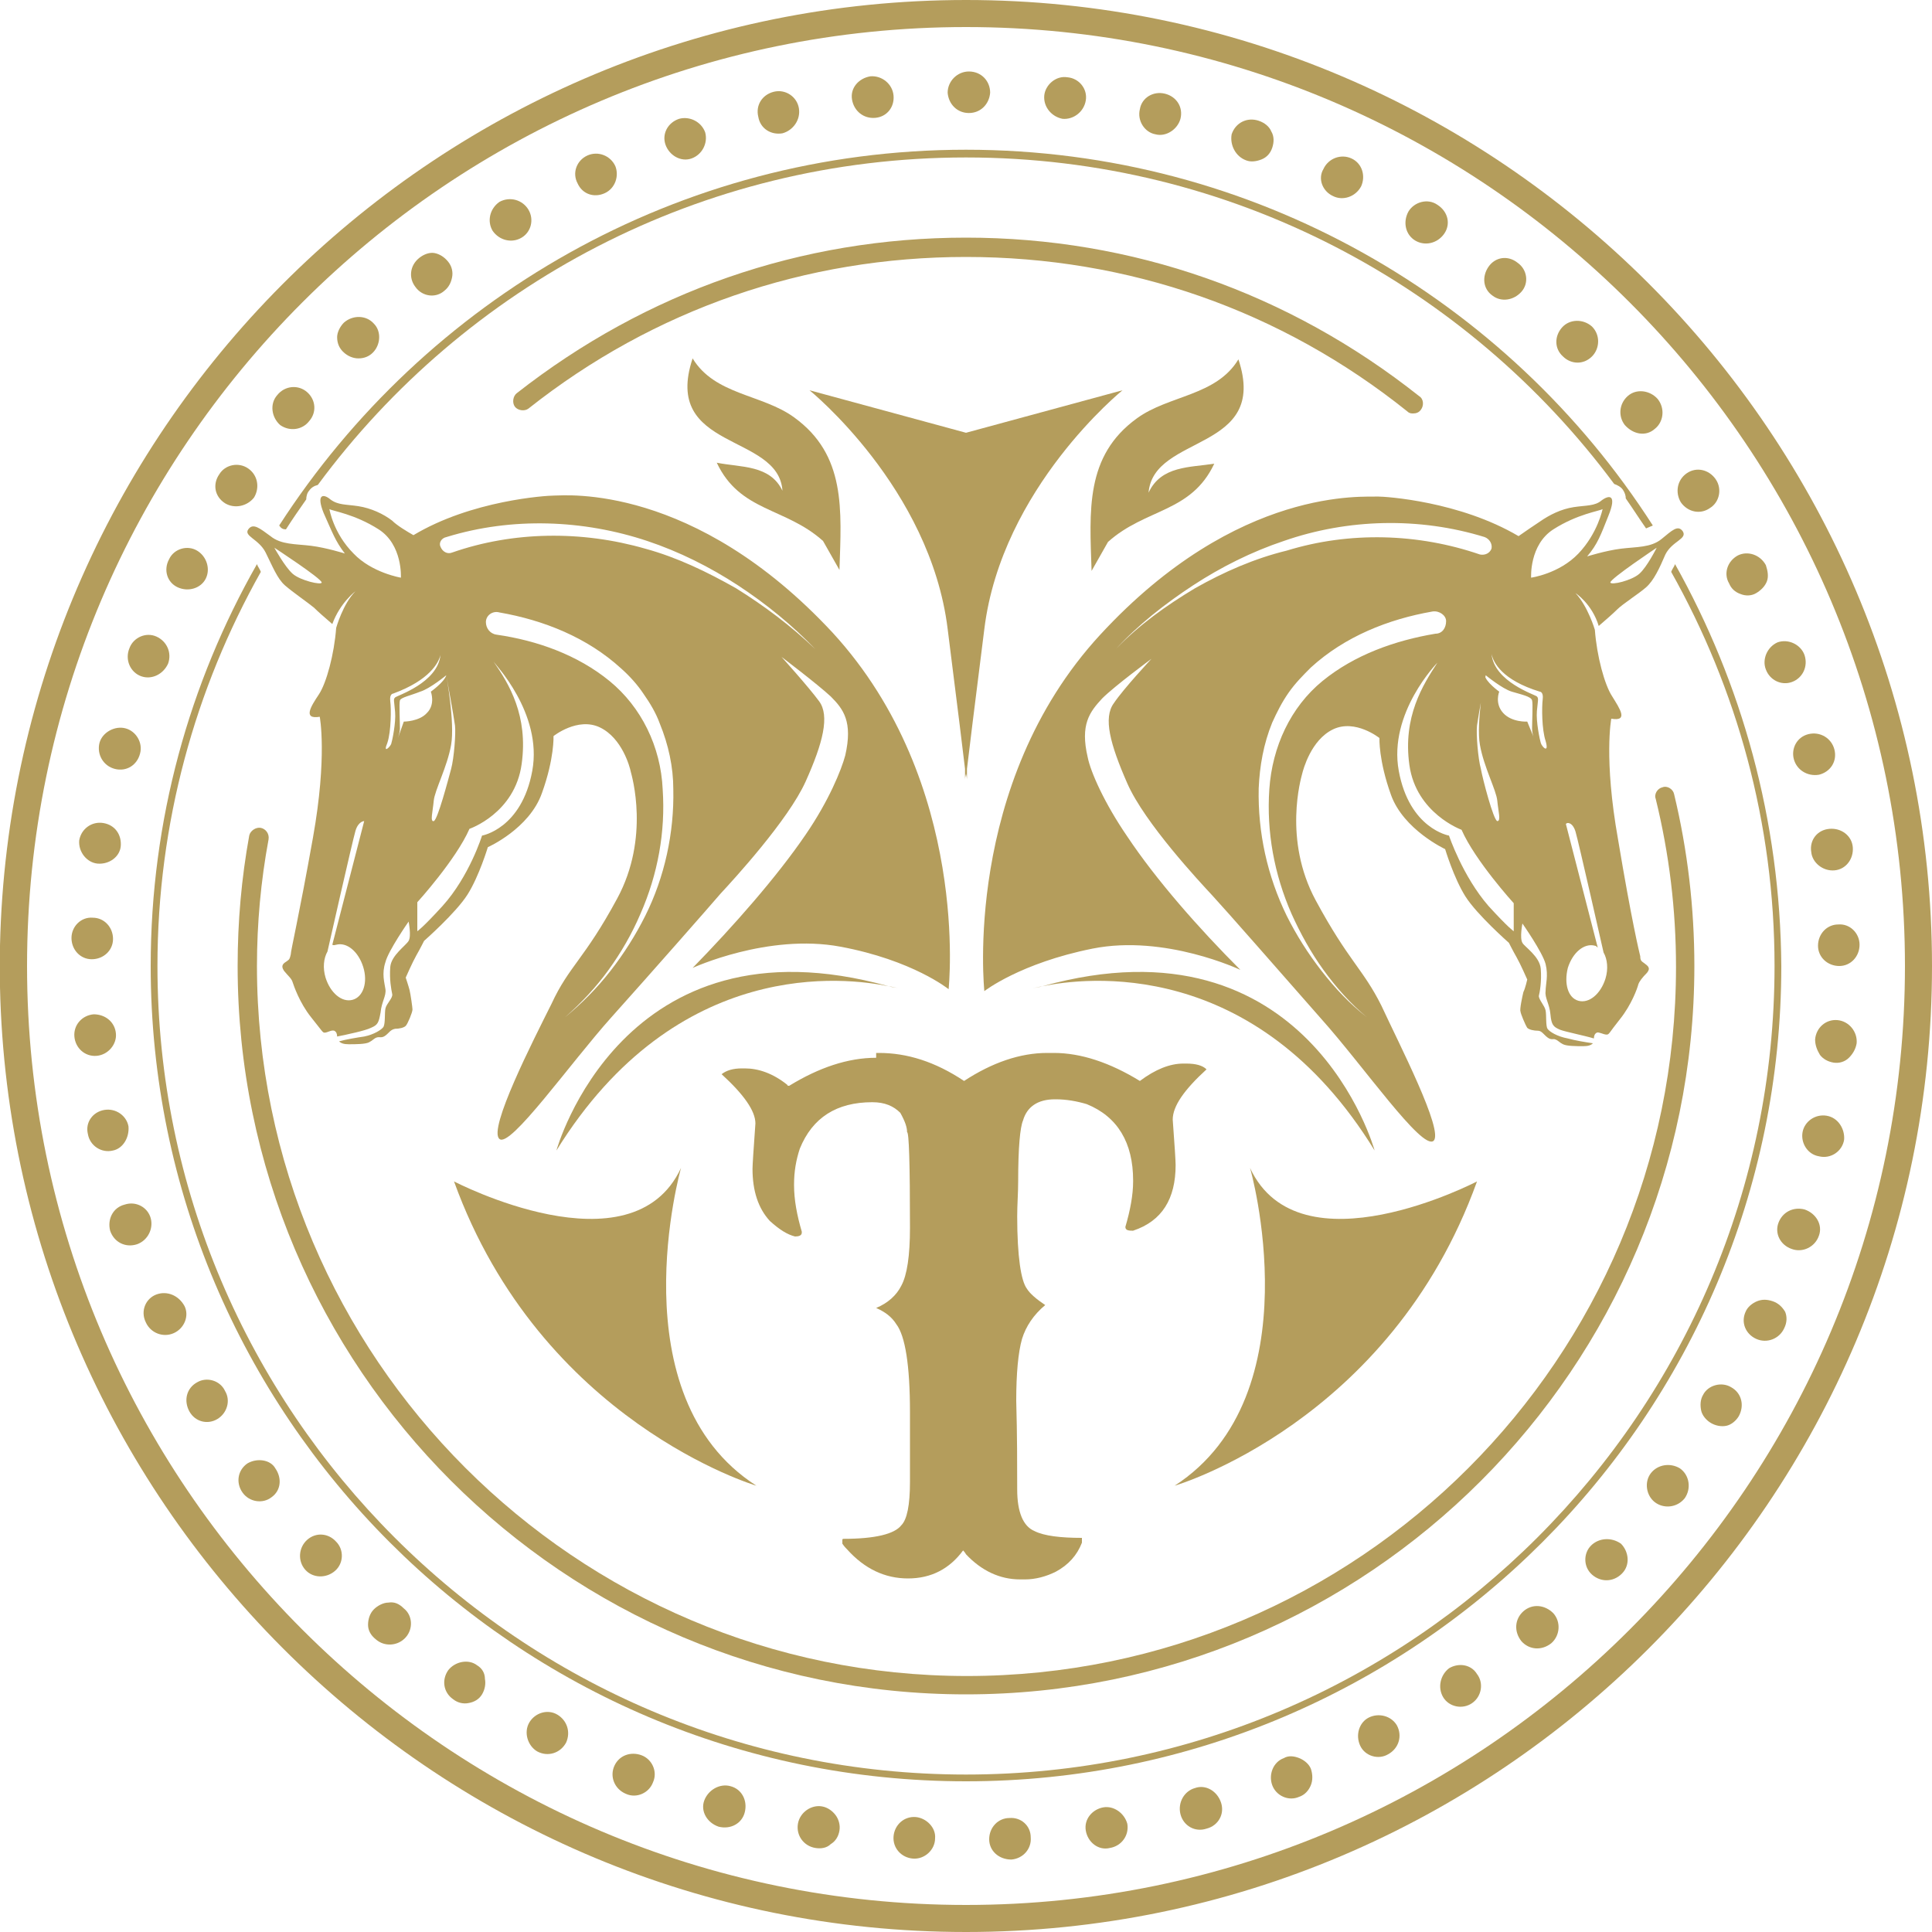
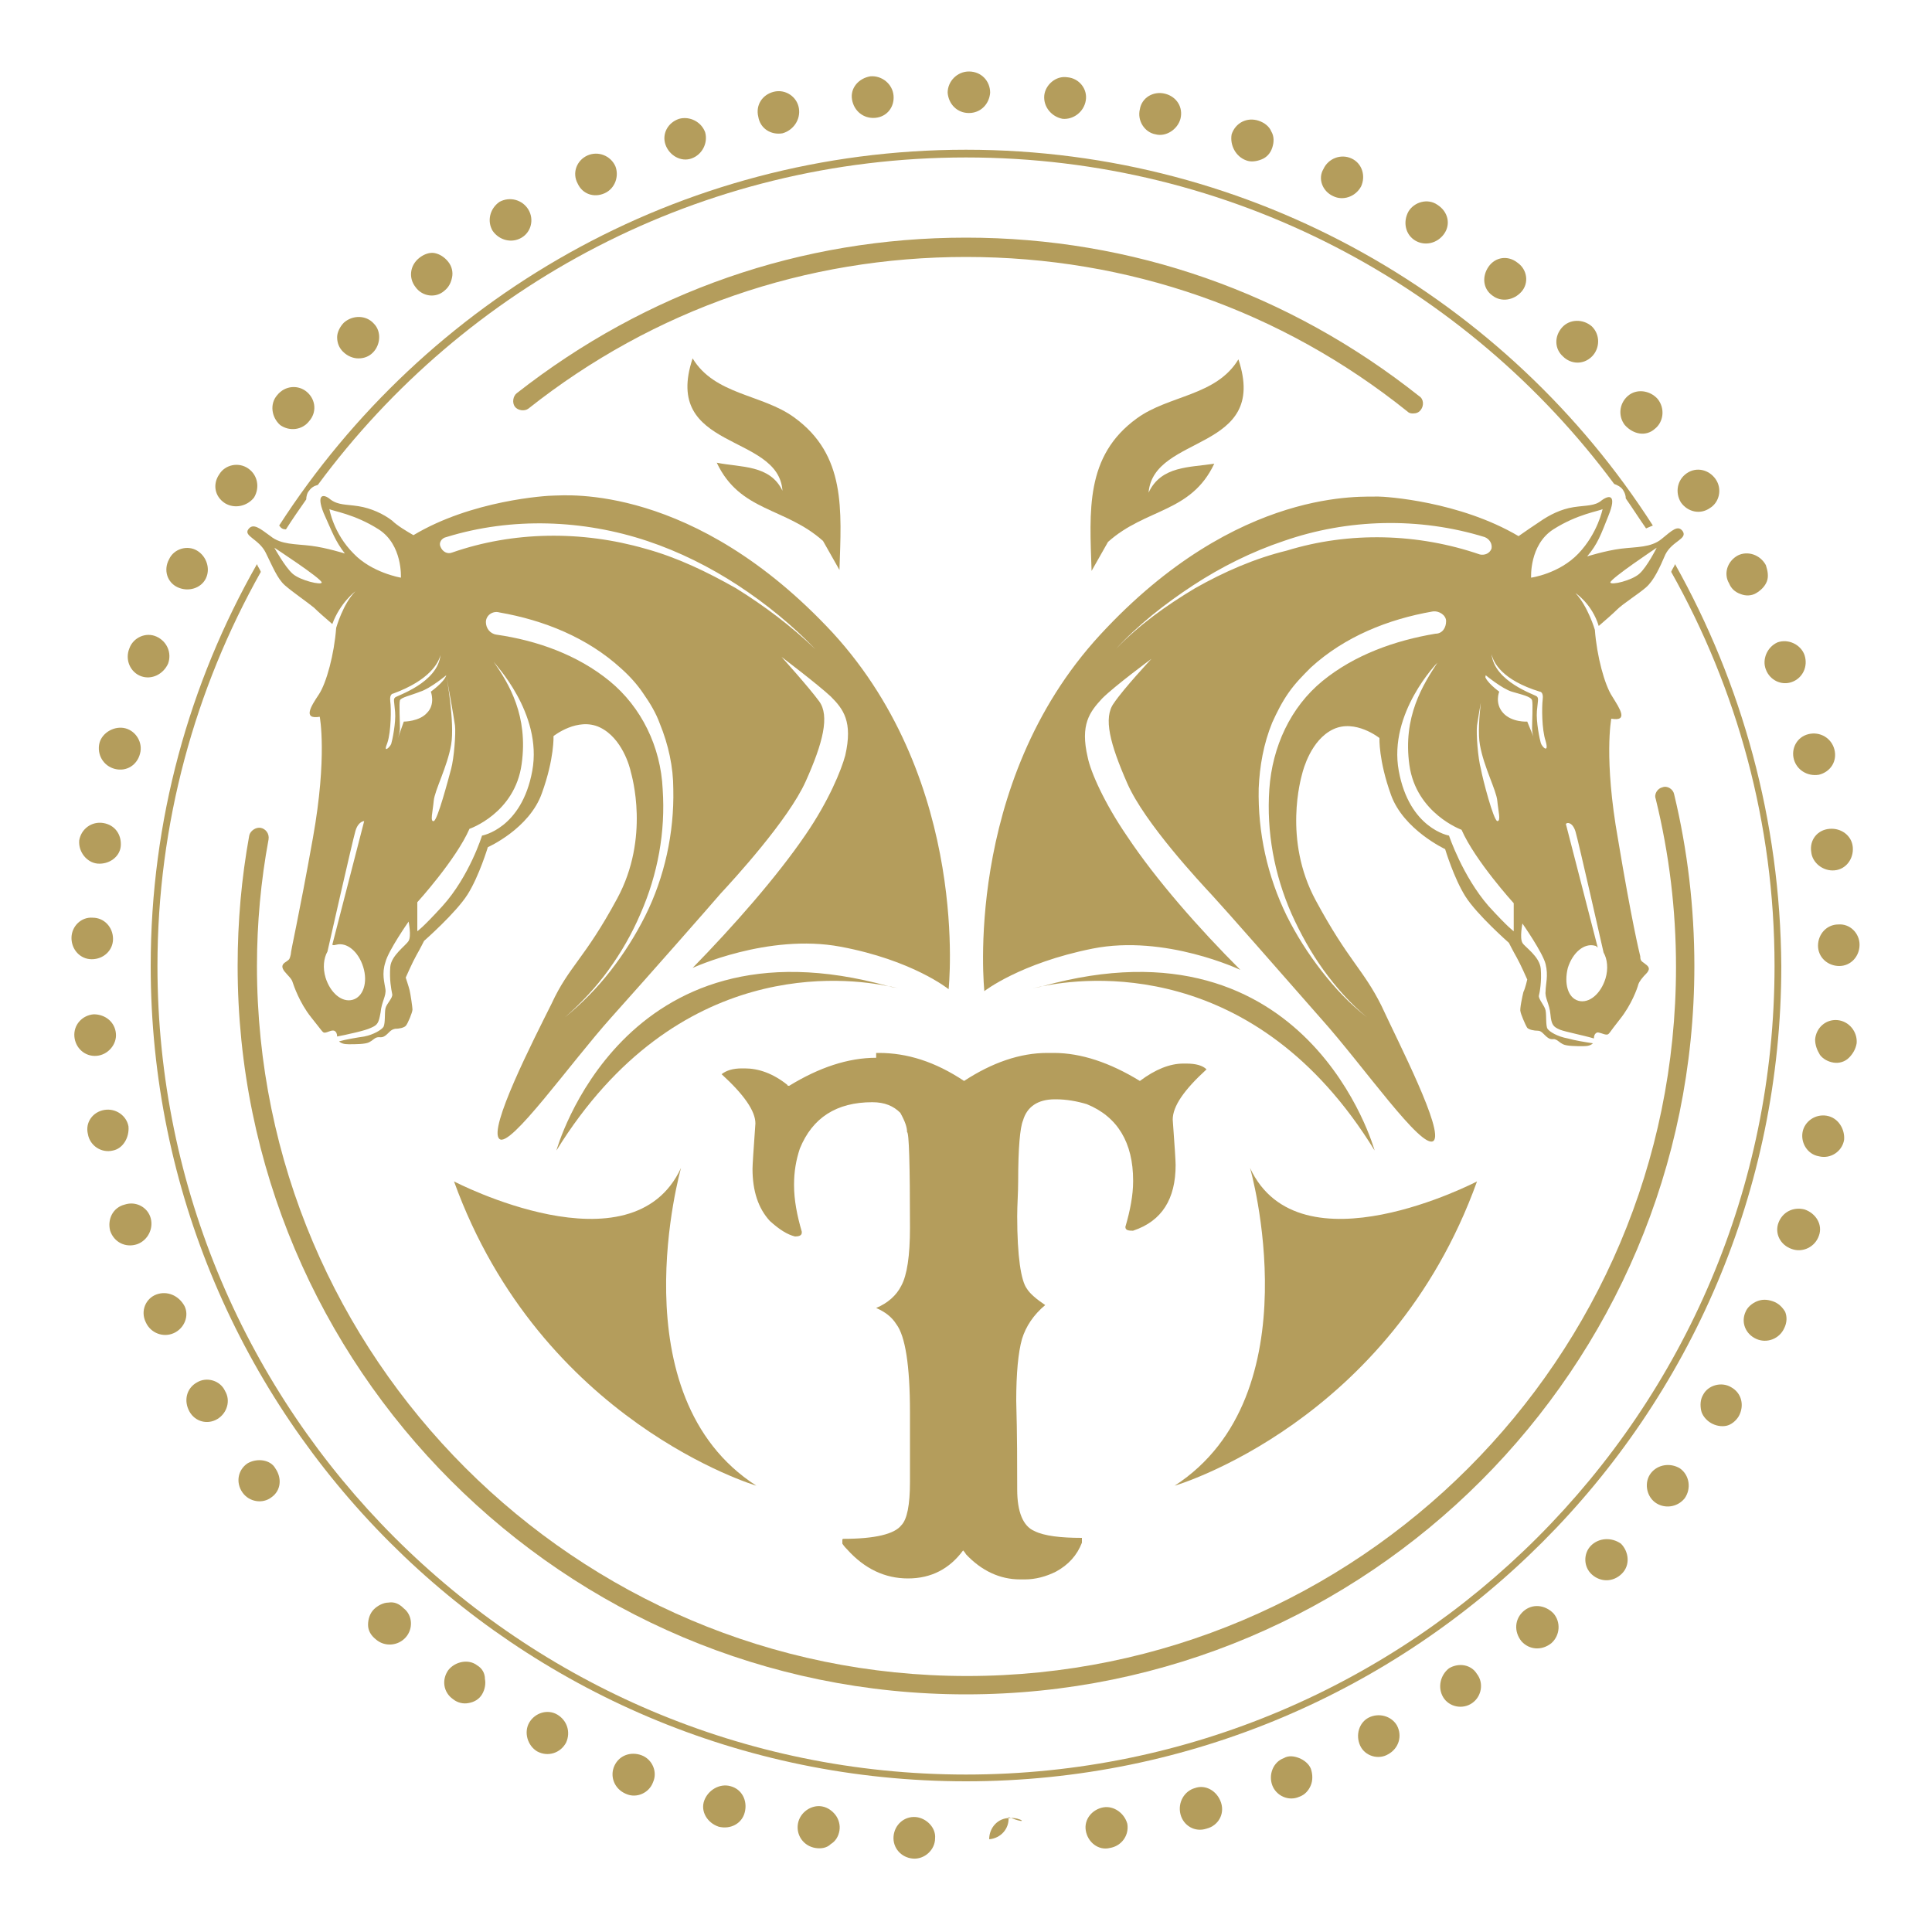
<svg xmlns="http://www.w3.org/2000/svg" version="1.1" id="Layer_1" x="0px" y="0px" viewBox="0 0 200 200" enable-background="new 0 0 200 200" xml:space="preserve">
  <g>
-     <path fill="#B49D5C" d="M100,0C45.6,0,1.2,43.7,0,97.9v4.3C1.2,156.3,45.6,200,100,200c55.1,0,100-44.9,100-100   C200,44.9,155.1,0,100,0z M100,197.2c-53.6,0-97.2-43.6-97.2-97.2S46.4,2.8,100,2.8c53.6,0,97.2,43.6,97.2,97.2   S153.6,197.2,100,197.2z" />
-     <path fill="#B49D5C" d="M100,80.1c0.1,0.4,0.1,0.6,0.1,0.6v-1.1c0.2-1.7,0.7-5.8,1.8-14.5c1.8-14.6,14.3-24.7,14.3-24.7L100,44.8   l-16.2-4.4c0,0,12.5,10.1,14.3,24.7c1.1,8.7,1.6,12.8,1.8,14.5v1.1C99.9,80.6,99.9,80.5,100,80.1" />
    <path fill="#B49D5C" d="M74.1,47.9C74.2,47.9,74.2,47.9,74.1,47.9C74.2,47.9,74.2,47.9,74.1,47.9C74,47.8,74,47.8,74.1,47.9" />
    <path fill="#B49D5C" d="M74.2,47.9c2.4,5.1,7.1,4.6,11,8.1l1.7,3c0.2-6.2,0.7-11.9-4.7-15.8c-3.3-2.4-8.2-2.3-10.5-6.1   c-3.2,9.6,8.9,7.7,9.3,13.7C79.7,48.1,76.7,48.4,74.2,47.9" />
    <path fill="#B49D5C" d="M125.8,47.9C125.8,47.9,125.8,47.9,125.8,47.9L125.8,47.9C126,47.8,126,47.8,125.8,47.9" />
    <path fill="#B49D5C" d="M128.2,37.2c-2.3,3.8-7.2,3.7-10.5,6.1c-5.4,3.9-4.9,9.6-4.7,15.8l1.7-3c3.9-3.5,8.6-3,11-8.1   c-2.5,0.4-5.5,0.2-6.8,3C119.4,44.9,131.4,46.8,128.2,37.2" />
    <path fill="#B49D5C" d="M90.7,109.5c-2.9,0-5.9,1-9,2.9c-0.1,0-0.2,0-0.2-0.1c-1.5-1.2-3-1.7-4.4-1.7h-0.3c-0.9,0-1.6,0.2-2.1,0.6   v0c2.3,2.1,3.5,3.8,3.5,5.1v0c-0.2,2.8-0.3,4.3-0.3,4.7c0,2.3,0.6,4.1,1.8,5.4c1,0.9,1.8,1.4,2.6,1.6h0c0.4,0,0.7-0.1,0.7-0.4v-0.1   c-0.5-1.7-0.8-3.3-0.8-4.8v-0.1c0-1.3,0.2-2.5,0.6-3.7c1.3-3.2,3.8-4.8,7.5-4.8c1.3,0,2.2,0.4,2.9,1.1c0.5,0.9,0.7,1.5,0.7,2   c0.2,0,0.3,3.3,0.3,9.9c0,2.9-0.3,4.9-0.9,6c-0.5,1-1.4,1.8-2.6,2.3v0c0.9,0.4,1.6,0.9,2.1,1.7c0.9,1.2,1.4,4.2,1.4,9.1   c0,1.2,0,2.3,0,3.4v3.8c0,2.4-0.3,3.9-0.9,4.5c-0.7,0.9-2.7,1.4-6,1.4c0,0-0.1,0-0.1,0.1v0.4c0.2,0.3,0.4,0.5,0.5,0.6   c1.8,2,3.9,3,6.3,3h0c2.4,0,4.3-1,5.7-2.9h0c0.2,0.2,0.3,0.4,0.3,0.4c1.6,1.7,3.5,2.6,5.6,2.6h0.5c1.1,0,2.2-0.3,3.2-0.8   c1.3-0.7,2.2-1.7,2.7-3v-0.4l0-0.1c-2.2,0-3.9-0.2-4.9-0.7c-1.2-0.5-1.8-2-1.8-4.3c0-2.6,0-5.6-0.1-9.2c0-2.8,0.2-5,0.6-6.4   c0.4-1.3,1.2-2.5,2.4-3.5c-0.9-0.6-1.6-1.2-1.9-1.7c-0.6-0.8-1-3.3-1-7.5c0-1.2,0.1-2.4,0.1-3.6c0-3.5,0.2-5.6,0.5-6.3   c0.4-1.4,1.5-2.2,3.3-2.2h0.1c1.1,0,2.2,0.2,3.2,0.5c3.2,1.3,4.8,4,4.8,7.9v0.1c0,1.4-0.3,3-0.8,4.7v0c0,0.3,0.2,0.4,0.7,0.4h0.1   c3-1,4.4-3.3,4.4-6.8c0-0.4-0.1-2-0.3-4.7c0-1.4,1.2-3.1,3.5-5.2c-0.4-0.4-1.1-0.6-2.1-0.6h-0.3c-1.4,0-2.9,0.6-4.5,1.8h0   c-3.1-1.9-6.1-2.9-8.9-2.9h-0.7c-2.8,0-5.7,1-8.6,2.9h0c-3-2-5.9-2.9-8.8-2.9H90.7z" />
    <path fill="#B49D5C" d="M190.2,105.6c-1.2-0.1-2.2,0.8-2.3,2c0,0.6,0.2,1.1,0.5,1.6c0.3,0.4,0.8,0.7,1.4,0.8   c0.6,0.1,1.2-0.1,1.6-0.5c0.4-0.4,0.7-0.9,0.8-1.5C192.3,106.8,191.4,105.7,190.2,105.6" />
    <path fill="#B49D5C" d="M189.1,115.5c-1.2-0.2-2.3,0.6-2.5,1.7c-0.2,1.1,0.5,2.3,1.7,2.5c1.2,0.3,2.4-0.5,2.6-1.7   C191,116.9,190.3,115.7,189.1,115.5" />
    <path fill="#B49D5C" d="M186.8,125.2c-1.2-0.3-2.3,0.3-2.7,1.4c-0.4,1.1,0.2,2.3,1.4,2.7c1.1,0.4,2.4-0.2,2.8-1.4   C188.7,126.8,188,125.6,186.8,125.2" />
    <path fill="#B49D5C" d="M183.5,134.7c-0.6-0.2-1.1-0.2-1.6,0c-0.5,0.2-1,0.6-1.2,1.1c-0.5,1.1,0,2.3,1.1,2.8c1.1,0.5,2.4,0,2.9-1.1   c0.3-0.6,0.3-1.2,0.1-1.7C184.5,135.3,184.1,134.9,183.5,134.7" />
    <path fill="#B49D5C" d="M179.2,143.6c-1-0.6-2.4-0.2-2.9,0.8c-0.3,0.5-0.3,1.1-0.2,1.6c0.1,0.5,0.5,1,1,1.3   c0.5,0.3,1.1,0.4,1.6,0.3c0.5-0.1,1-0.5,1.3-1C180.6,145.5,180.3,144.2,179.2,143.6" />
    <path fill="#B49D5C" d="M170.9,152.5c-0.7,0.9-0.5,2.3,0.4,3c0.9,0.7,2.3,0.6,3.1-0.4c0.7-1,0.5-2.4-0.5-3.1   C172.9,151.4,171.6,151.6,170.9,152.5" />
    <path fill="#B49D5C" d="M164.7,160c-0.8,0.8-0.8,2.2,0.1,3c0.9,0.8,2.2,0.8,3.1-0.1c0.9-0.9,0.7-2.3-0.1-3.1   C166.8,159.1,165.5,159.2,164.7,160" />
    <path fill="#B49D5C" d="M157.7,166.8c-0.9,0.8-1,2.1-0.2,3.1c0.8,0.9,2.1,1,3.1,0.2c0.9-0.8,1-2.2,0.2-3.1   C159.9,166.1,158.6,166,157.7,166.8" />
    <path fill="#B49D5C" d="M150,172.7c-0.9,0.7-1.2,2-0.6,3c0.6,1,2,1.3,3,0.6c1-0.7,1.2-2.1,0.5-3C152.3,172.3,151,172.1,150,172.7" />
    <path fill="#B49D5C" d="M141.7,177.8c-1,0.5-1.4,1.8-0.9,2.9c0.5,1.1,1.9,1.5,2.9,0.9c1.1-0.6,1.5-1.9,0.9-3   C144,177.6,142.7,177.3,141.7,177.8" />
    <path fill="#B49D5C" d="M134.5,182c-0.5-0.2-1.1-0.3-1.6,0c-1.1,0.4-1.6,1.7-1.2,2.8c0.4,1.1,1.7,1.7,2.8,1.2   c0.6-0.2,1-0.7,1.2-1.2c0.2-0.5,0.2-1.1,0-1.7C135.5,182.6,135,182.2,134.5,182" />
    <path fill="#B49D5C" d="M123.7,185.1c-1.1,0.3-1.8,1.5-1.5,2.7c0.3,1.2,1.5,1.9,2.7,1.5c1.2-0.3,1.9-1.5,1.5-2.7   C126,185.4,124.8,184.7,123.7,185.1" />
    <path fill="#B49D5C" d="M114.2,187.1c-1.1,0.2-2,1.2-1.8,2.4c0.2,1.2,1.3,2.1,2.5,1.8c1.2-0.2,2-1.3,1.8-2.5   C116.4,187.7,115.3,186.9,114.2,187.1" />
-     <path fill="#B49D5C" d="M104.5,188.2c-1.2,0-2.1,1-2.1,2.2c0,1.2,1,2.1,2.3,2.1c1.2-0.1,2.1-1.1,2-2.3   C106.7,189,105.7,188.1,104.5,188.2" />
+     <path fill="#B49D5C" d="M104.5,188.2c-1.2,0-2.1,1-2.1,2.2c1.2-0.1,2.1-1.1,2-2.3   C106.7,189,105.7,188.1,104.5,188.2" />
    <path fill="#B49D5C" d="M94.8,188.1c-1.2-0.1-2.2,0.8-2.3,2c-0.1,1.2,0.8,2.2,2,2.3c1.2,0.1,2.3-0.9,2.3-2.1   C96.9,189.2,95.9,188.2,94.8,188.1" />
    <path fill="#B49D5C" d="M85.1,187c-1.1-0.2-2.3,0.6-2.5,1.8c-0.2,1.2,0.6,2.3,1.8,2.5c0.6,0.1,1.2,0,1.6-0.4   c0.5-0.3,0.8-0.8,0.9-1.4s-0.1-1.2-0.4-1.6C86.2,187.5,85.7,187.1,85.1,187" />
    <path fill="#B49D5C" d="M75.6,184.9c-1.1-0.3-2.3,0.4-2.7,1.5c-0.4,1.1,0.3,2.3,1.5,2.7c1.2,0.3,2.4-0.3,2.7-1.5   C77.4,186.4,76.8,185.2,75.6,184.9" />
    <path fill="#B49D5C" d="M66.4,181.7c-1.1-0.4-2.3,0-2.8,1.1c-0.5,1.1,0,2.4,1.2,2.9c1.1,0.5,2.4-0.1,2.8-1.2   C68.1,183.4,67.5,182.1,66.4,181.7" />
    <path fill="#B49D5C" d="M57.7,177.5c-1-0.6-2.3-0.2-2.9,0.8c-0.6,1-0.2,2.4,0.8,3c1.1,0.6,2.4,0.2,3-0.9   C59.1,179.3,58.7,178.1,57.7,177.5" />
    <path fill="#B49D5C" d="M49.4,172.4c-0.9-0.7-2.3-0.4-3,0.5c-0.7,1-0.5,2.3,0.5,3c0.5,0.4,1.1,0.5,1.6,0.4c0.6-0.1,1.1-0.4,1.4-0.9   s0.4-1.1,0.3-1.6C50.2,173.2,49.9,172.7,49.4,172.4" />
    <path fill="#B49D5C" d="M40.2,165.9c-0.5,0-1.1,0.3-1.5,0.7c-0.4,0.4-0.6,1-0.6,1.6c0,0.6,0.3,1.1,0.8,1.5c0.9,0.8,2.3,0.7,3.1-0.2   c0.8-0.9,0.7-2.3-0.2-3C41.3,166,40.8,165.8,40.2,165.9" />
-     <path fill="#B49D5C" d="M31.8,159.4c-0.9,0.8-1,2.2-0.2,3.1c0.8,0.9,2.2,0.9,3.1,0.1c0.9-0.8,0.9-2.2,0.1-3   C34,158.7,32.7,158.6,31.8,159.4" />
    <path fill="#B49D5C" d="M25.6,151.5c-1,0.7-1.2,2-0.5,3c0.7,1,2.1,1.2,3,0.5c1-0.7,1.1-2,0.4-3C28,151.1,26.6,150.9,25.6,151.5" />
    <path fill="#B49D5C" d="M20.4,143.1c-1.1,0.6-1.4,1.9-0.8,3c0.6,1.1,1.9,1.4,2.9,0.8c1-0.6,1.4-1.9,0.8-2.9   C22.8,142.9,21.4,142.5,20.4,143.1" />
    <path fill="#B49D5C" d="M16.2,134c-1.1,0.4-1.7,1.7-1.1,2.9c0.5,1.1,1.8,1.6,2.9,1.1c1.1-0.5,1.6-1.8,1.1-2.8   C18.5,134.1,17.3,133.6,16.2,134" />
    <path fill="#B49D5C" d="M15.6,126.1c-0.3-1.1-1.5-1.8-2.7-1.4c-1.2,0.3-1.8,1.5-1.5,2.7c0.4,1.2,1.6,1.8,2.8,1.4   C15.3,128.4,15.9,127.2,15.6,126.1" />
    <path fill="#B49D5C" d="M13.3,116.6c-0.2-1.1-1.3-1.9-2.5-1.7s-2,1.3-1.7,2.5c0.2,1.2,1.4,2,2.6,1.7   C12.7,118.9,13.4,117.8,13.3,116.6" />
    <path fill="#B49D5C" d="M12,107c-0.1-1.2-1.1-2-2.3-2c-1.2,0.1-2.1,1.1-2,2.3c0.1,1.2,1.1,2.1,2.3,2C11.2,109.2,12.1,108.1,12,107" />
    <path fill="#B49D5C" d="M9.5,99.3c1.2,0,2.2-0.9,2.2-2.1c0-1.2-0.9-2.2-2.1-2.2c-1.2-0.1-2.2,0.9-2.2,2.1   C7.4,98.3,8.3,99.3,9.5,99.3" />
    <path fill="#B49D5C" d="M10.1,89.4c1.2,0.1,2.3-0.7,2.4-1.8c0.1-1.2-0.6-2.2-1.8-2.4c-1.2-0.2-2.3,0.6-2.5,1.8   C8.1,88.2,9,89.3,10.1,89.4" />
    <path fill="#B49D5C" d="M11.9,79.6c1.2,0.3,2.3-0.4,2.6-1.6c0.3-1.1-0.4-2.3-1.5-2.6c-1.1-0.3-2.4,0.4-2.7,1.5   C10,78.1,10.7,79.3,11.9,79.6" />
    <path fill="#B49D5C" d="M14.6,70c1.1,0.4,2.3-0.2,2.8-1.3c0.4-1.1-0.1-2.3-1.2-2.8c-1.1-0.5-2.4,0.1-2.8,1.2   C12.9,68.3,13.5,69.6,14.6,70" />
    <path fill="#B49D5C" d="M18.4,60.8c1.1,0.5,2.4,0.1,2.9-0.9c0.5-1,0.1-2.3-0.9-2.9c-1-0.6-2.4-0.2-2.9,0.9   C16.9,59,17.3,60.3,18.4,60.8" />
    <path fill="#B49D5C" d="M23.3,52.1c1,0.6,2.3,0.3,3-0.6c0.6-1,0.4-2.3-0.6-3c-1-0.7-2.4-0.4-3,0.6C22,50.1,22.2,51.4,23.3,52.1" />
    <path fill="#B49D5C" d="M32,43.6c0.8-0.9,0.7-2.2-0.2-3c-0.9-0.8-2.3-0.7-3.1,0.3c-0.8,0.9-0.6,2.3,0.3,3.1   C30,44.7,31.3,44.5,32,43.6" />
    <path fill="#B49D5C" d="M37.1,37.1c0.6,0,1.1-0.2,1.5-0.6c0.8-0.8,0.9-2.2,0.1-3c-0.8-0.9-2.2-0.9-3.1-0.1c-0.4,0.4-0.7,1-0.7,1.5   c0,0.6,0.2,1.1,0.6,1.5C36,36.9,36.6,37.1,37.1,37.1" />
    <path fill="#B49D5C" d="M46,30.1c0.5-0.4,0.7-0.9,0.8-1.4c0.1-0.5,0-1.1-0.4-1.6s-0.9-0.8-1.4-0.9c-0.5-0.1-1.1,0.1-1.6,0.5   c-1,0.8-1.1,2.1-0.4,3C43.7,30.7,45.1,30.9,46,30.1" />
    <path fill="#B49D5C" d="M54,24.6c1-0.6,1.3-1.9,0.7-2.9c-0.6-1-1.9-1.4-3-0.8c-1,0.7-1.3,2-0.7,3C51.7,24.9,53,25.2,54,24.6" />
    <path fill="#B49D5C" d="M62.6,20c1.1-0.5,1.5-1.8,1.1-2.8c-0.5-1.1-1.8-1.6-2.9-1.1c-1.1,0.5-1.6,1.8-1,2.9   C60.3,20.1,61.5,20.5,62.6,20" />
    <path fill="#B49D5C" d="M71.6,16.4c1.1-0.4,1.7-1.6,1.4-2.7c-0.4-1.1-1.6-1.7-2.7-1.4c-1.2,0.4-1.8,1.6-1.4,2.7   C69.3,16.1,70.5,16.8,71.6,16.4" />
    <path fill="#B49D5C" d="M81,13.8c1.1-0.3,1.9-1.4,1.7-2.6c-0.2-1.2-1.4-2-2.6-1.7c-1.2,0.3-1.9,1.4-1.6,2.6   C78.7,13.3,79.8,14,81,13.8" />
    <path fill="#B49D5C" d="M90.6,12.2c1.2-0.1,2-1.1,1.9-2.3c-0.1-1.2-1.2-2.1-2.4-2c-1.2,0.2-2.1,1.2-1.9,2.4   C88.4,11.5,89.4,12.3,90.6,12.2" />
    <path fill="#B49D5C" d="M100.3,11.7c1.2,0,2.1-0.9,2.2-2.1c0-1.2-0.9-2.2-2.2-2.2c-1.2,0-2.2,1-2.2,2.2   C98.2,10.8,99.1,11.7,100.3,11.7" />
    <path fill="#B49D5C" d="M110,12.3c1.1,0.1,2.2-0.7,2.4-1.9c0.2-1.2-0.7-2.3-1.9-2.4c-1.2-0.2-2.3,0.8-2.4,1.9   C108,11.1,108.9,12.1,110,12.3" />
    <path fill="#B49D5C" d="M119.6,13.9c1.1,0.3,2.3-0.5,2.6-1.6c0.3-1.2-0.4-2.3-1.6-2.6c-1.2-0.3-2.4,0.4-2.6,1.6   C117.7,12.5,118.5,13.7,119.6,13.9" />
    <path fill="#B49D5C" d="M129,16.6c0.5,0.2,1.1,0.1,1.6-0.1c0.5-0.2,0.9-0.6,1.1-1.2c0.2-0.6,0.2-1.2-0.1-1.7   c-0.2-0.5-0.7-0.9-1.3-1.1c-1.2-0.4-2.4,0.2-2.8,1.4C127.3,15,127.9,16.2,129,16.6" />
    <path fill="#B49D5C" d="M138,20.3c1,0.5,2.3,0.1,2.9-1c0.5-1.1,0.1-2.4-1-2.9c-1.1-0.5-2.4,0-2.9,1.1   C136.4,18.5,136.9,19.8,138,20.3" />
    <path fill="#B49D5C" d="M146.5,24.9c1,0.6,2.3,0.3,3-0.7c0.7-1,0.4-2.3-0.7-3c-1-0.7-2.4-0.3-3,0.7C145.2,23,145.5,24.3,146.5,24.9   " />
    <path fill="#B49D5C" d="M157.5,30.2c0.8-0.9,0.6-2.3-0.4-3c-1-0.8-2.3-0.6-3,0.4c-0.7,1-0.6,2.3,0.4,3   C155.4,31.3,156.7,31.1,157.5,30.2" />
    <path fill="#B49D5C" d="M164.8,36.9c0.8-0.8,0.9-2.2,0-3.1c-0.9-0.8-2.3-0.8-3.1,0.1c-0.8,0.9-0.8,2.2,0.1,3   C162.6,37.7,163.9,37.8,164.8,36.9" />
    <path fill="#B49D5C" d="M171.3,44.4c0.9-0.7,1.1-2.1,0.3-3.1c-0.8-0.9-2.2-1.1-3.1-0.3c-0.9,0.8-1,2.1-0.3,3   C169.1,45,170.4,45.2,171.3,44.4" />
    <path fill="#B49D5C" d="M177,52.6c1-0.6,1.3-2,0.6-3c-0.7-1-2-1.3-3-0.6c-1,0.7-1.2,2-0.6,3C174.7,53,176,53.3,177,52.6" />
    <path fill="#B49D5C" d="M180.2,61.5c0.5,0.2,1.1,0.2,1.6-0.1c0.5-0.3,0.9-0.7,1.1-1.2c0.2-0.5,0.1-1.1-0.1-1.7   c-0.6-1.1-1.9-1.5-2.9-1c-1.1,0.6-1.5,1.9-0.9,2.9C179.2,60.9,179.6,61.3,180.2,61.5" />
    <path fill="#B49D5C" d="M182.8,69.3c0.4,1.1,1.6,1.7,2.7,1.3c1.1-0.4,1.7-1.6,1.3-2.8c-0.4-1.1-1.7-1.7-2.8-1.3   C182.9,67,182.4,68.3,182.8,69.3" />
    <path fill="#B49D5C" d="M185.7,78.6c0.3,1.1,1.4,1.8,2.6,1.6c1.2-0.3,1.9-1.4,1.6-2.6c-0.3-1.2-1.5-1.9-2.7-1.6   C186,76.3,185.4,77.5,185.7,78.6" />
    <path fill="#B49D5C" d="M187.5,88.2c0.1,1.1,1.2,2,2.4,1.9c1.2-0.1,2-1.2,1.9-2.4c-0.1-1.2-1.2-2-2.4-1.9   C188.1,85.9,187.3,87,187.5,88.2" />
    <path fill="#B49D5C" d="M188.2,97.9c0,1.2,1,2.1,2.2,2.1c1.2,0,2.1-1,2.1-2.2c0-1.2-1-2.2-2.2-2.1   C189.1,95.7,188.2,96.7,188.2,97.9" />
    <path fill="#B49D5C" d="M78.3,153.8c-14.5-9.3-7.8-32.9-7.8-32.9c-5.1,11-23.5,1.4-23.5,1.4C56,147.2,78.3,153.8,78.3,153.8" />
    <path fill="#B49D5C" d="M121.6,153.8c0,0,22.3-6.5,31.3-31.5c0,0-18.4,9.6-23.5-1.4C129.4,120.8,136.1,144.4,121.6,153.8" />
    <path fill="#B49D5C" d="M27,85.7c-0.5-0.1-1.1,0.3-1.2,0.8c-0.8,4.4-1.2,8.9-1.2,13.5c0,41.6,33.8,75.4,75.4,75.4   c41.6,0,75.4-33.8,75.4-75.4c0-6-0.7-12-2.1-17.8c-0.1-0.5-0.7-0.9-1.2-0.7c-0.5,0.1-0.9,0.7-0.7,1.2c1.4,5.7,2.1,11.5,2.1,17.4   c0,40.5-32.9,73.4-73.4,73.4S26.6,140.5,26.6,100c0-4.4,0.4-8.8,1.2-13.1C27.9,86.3,27.5,85.8,27,85.7" />
    <path fill="#B49D5C" d="M100,24.6c-17.1,0-33.1,5.6-46.5,16.1c-0.4,0.3-0.5,1-0.2,1.4c0.3,0.4,1,0.5,1.4,0.2   C67.7,32,83.4,26.6,100,26.6c16.8,0,32.6,5.5,45.7,16c0.2,0.2,0.4,0.2,0.6,0.2c0.3,0,0.6-0.1,0.8-0.4c0.3-0.4,0.3-1.1-0.2-1.4   C133.4,30.3,117.2,24.6,100,24.6" />
    <path fill="#B49D5C" d="M107.9,102.1c-0.6,0.1-1,0.2-1,0.2C107.3,102.2,107.6,102.2,107.9,102.1" />
    <path fill="#B49D5C" d="M142.3,119.1c0,0-6.8-24.7-34.4-17C112.2,101.2,129.9,98.9,142.3,119.1" />
    <path fill="#B49D5C" d="M165.8,51.8c-0.7,0.6-1.6,0.5-2.9,0.7c-1.3,0.2-2.5,0.8-3.5,1.5c-0.6,0.4-1.5,1-2.2,1.5   c-6.1-3.6-13.7-4.1-14.6-4.1c-1.2,0.1-14.4-1.2-28.7,14.3c-14.3,15.5-12,36.9-12,36.9s3.7-2.9,11.2-4.4s15.3,2.2,15.3,2.2   c-4.3-4.3-8.7-9.3-11.7-13.8c-2.4-3.5-3.8-6.7-4.1-8.2c-0.8-3.4,0.2-4.7,1.5-6.1c1.3-1.3,5.1-4.1,5.1-4.1s-2.9,3.1-3.9,4.6   c-1.1,1.5-0.4,4.2,1.4,8.3s7.5,10.2,8.8,11.6c1.3,1.4,7,7.9,11.3,12.8c4.3,4.8,10.4,13.6,11.6,12.6c1.1-1-3.6-10.1-5.4-14   c-1.9-3.8-3.4-4.6-6.8-10.9c-3.4-6.3-1.5-12.7-1.4-13.1c0.1-0.4,0.9-3.5,3.2-4.6c2.3-1.1,4.8,0.9,4.8,0.9s-0.1,2.3,1.2,5.9   c1.3,3.6,5.6,5.6,5.6,5.6s0.9,3,2.1,4.9c1.2,1.9,4.5,4.8,4.5,4.8s0.4,0.8,0.8,1.5c0.4,0.7,1.1,2.3,1.1,2.3s-0.2,0.9-0.4,1.3   c-0.1,0.4-0.4,1.8-0.3,2c0,0.2,0.5,1.4,0.7,1.7c0.2,0.2,0.7,0.3,1.1,0.3c0.4,0,0.6,0.4,1,0.7c0.4,0.3,0.6,0.1,0.8,0.2   c0.3,0.1,0.4,0.3,0.8,0.5c0.4,0.2,1.4,0.2,2.1,0.2c0.5,0,0.8-0.1,1-0.3c-0.7-0.1-1.9-0.3-2.6-0.5c-1.1-0.2-1.9-0.7-2.1-1   c-0.2-0.3-0.1-1.4-0.2-1.9c-0.1-0.5-0.7-1.1-0.7-1.5c0.1-0.4,0.3-1.5,0.2-2.8c-0.1-1.3-1.7-2.3-1.9-2.7c-0.3-0.5,0-2,0-2   s2.1,3,2.4,4.2c0.3,1.2,0,2.1,0,2.8c-0.1,0.7,0.4,1.3,0.5,2.4c0.1,1.1,0.3,1.3,1,1.6c0.5,0.2,2.5,0.6,3.5,0.9   c0-0.3,0.1-0.5,0.3-0.6c0.2-0.1,0.7,0.2,1,0.2s0.2-0.1,1.4-1.6c1.2-1.5,1.8-3.2,1.9-3.6c0.1-0.3,0.4-0.7,0.9-1.2   c0.4-0.5,0.1-0.7-0.3-1c-0.3-0.2-0.4-0.3-0.4-0.7c-0.1-0.4-0.9-3.7-2.3-12.1c-1.5-8.4-0.7-12.5-0.7-12.5c1.8,0.3,0.9-1,0.1-2.3   c-0.8-1.2-1.6-4.2-1.8-6.9c0,0-0.7-2.4-2-3.8c0,0,1.7,1.1,2.4,3.4c0.7-0.6,1.5-1.3,1.9-1.7c0.6-0.6,2.2-1.6,3-2.3   c0.8-0.7,1.4-2,2-3.4c0.7-1.4,2.3-1.6,1.8-2.4c-0.5-0.7-1.1-0.1-2.2,0.8c-1.1,0.9-2.6,0.8-4.2,1c-1.6,0.2-3.5,0.8-3.5,0.8   c1.1-1.3,1.4-2.2,2.2-4.2C167.4,51.2,166.6,51.2,165.8,51.8 M171.5,56.7c0,0-1,2-1.8,2.7c-0.8,0.7-2.9,1.2-3,0.9   C166.7,59.9,171.5,56.7,171.5,56.7 M123.7,60.9c-3,1.8-5.8,3.8-8.2,6.3c2.3-2.5,5.1-4.7,8-6.6c2.9-1.9,6.1-3.5,9.4-4.6   c6.6-2.3,14-2.5,20.8-0.4c0.5,0.2,0.8,0.7,0.7,1.2c-0.2,0.5-0.7,0.7-1.2,0.6c-6.4-2.2-13.5-2.4-20-0.4   C129.9,57.8,126.7,59.2,123.7,60.9 M136.9,70.5c-3.3,2.7-5.2,6.8-5.5,11.2c-0.3,4.4,0.5,8.8,2.3,12.9c0.9,2,2,4,3.3,5.8   c1.3,1.8,2.8,3.5,4.5,4.9c-1.8-1.4-3.3-3-4.7-4.8c-1.4-1.8-2.6-3.7-3.6-5.7c-2-4.1-3-8.6-2.9-13.2c0.1-2.3,0.5-4.6,1.4-6.8   c0.5-1.1,1-2.1,1.7-3.1c0.7-1,1.5-1.8,2.3-2.6c3.5-3.2,8-5,12.6-5.8c0.7-0.1,1.4,0.4,1.4,1c0,0.7-0.4,1.3-1.1,1.3   C144.4,66.3,140.2,67.8,136.9,70.5 M156.7,96.4c0,0-0.5-0.3-2.6-2.6c-2.7-3.1-4.1-7.3-4.1-7.3s-4.1-0.7-5.2-6.7   c-1.1-6,4-11.2,4-11.2c-1.5,2.3-3.6,5.6-2.9,10.6c0.7,5,5.4,6.7,5.4,6.7c1.4,3.2,5.4,7.6,5.4,7.6V96.4z M158.1,74.7   c0,0-1.6,0.1-2.5-0.9c-0.9-1-0.4-2.2-0.4-2.2s-1.4-1-1.5-1.7c0,0-0.9,5-0.5,7.2c0.4,2.3,1.7,4.7,1.8,5.8c0.1,1.1,0.4,2.1,0,2.1   c-0.4-0.1-1.5-4.3-1.7-5.4c-0.3-1.1-0.5-3.6-0.4-4.5c0.1-0.8,0.9-5.2,0.9-5.2s1.7,1.4,2.7,1.7c1,0.3,2,0.5,2.1,0.9   c0.1,0.3,0,2.2,0,2.9c0,0.4,0.1,0.8,0.2,1L158.1,74.7z M159.5,76.9c-0.1-0.3-0.5-2.2-0.4-3.3c0.1-1.1,0.2-1.3,0-1.5   c-0.2-0.2-4.4-1.5-4.7-4.4c0.2,0.9,1.1,2.7,5,3.9c0,0,0.4,0,0.3,0.8c-0.1,0.8-0.1,3.1,0.3,4.3C160.4,78.1,159.6,77.3,159.5,76.9    M163.1,86.1c0.3,1,2.9,12.5,2.9,12.5l0,0c0.4,0.7,0.5,1.7,0.2,2.7c-0.5,1.6-1.7,2.6-2.8,2.3c-1.1-0.3-1.5-1.8-1.1-3.4   c0.5-1.6,1.7-2.6,2.8-2.3c0.1,0,0.2,0.1,0.3,0.2l0,0l-3.3-12.8C162.2,85.1,162.8,85.1,163.1,86.1 M163.4,57.3   c-2,2.1-4.9,2.5-4.9,2.5s-0.2-3.4,2.3-5c2.5-1.6,4.8-1.9,5.1-2.1C165.9,52.7,165.4,55.2,163.4,57.3" />
    <path fill="#B49D5C" d="M92,102.1c0.3,0.1,0.7,0.1,1,0.2C93,102.3,92.7,102.2,92,102.1" />
    <path fill="#B49D5C" d="M57.6,119.1c12.5-20.2,30.1-17.9,34.4-17C64.4,94.4,57.6,119.1,57.6,119.1" />
    <path fill="#B49D5C" d="M25.7,54.8c-0.5,0.7,1.1,1,1.8,2.4c0.7,1.4,1.2,2.7,2,3.4c0.8,0.7,2.4,1.8,3,2.3c0.4,0.4,1.2,1.1,1.9,1.7   c0.8-2.2,2.4-3.4,2.4-3.4c-1.3,1.3-2,3.8-2,3.8c-0.2,2.7-1,5.7-1.8,6.9c-0.8,1.2-1.7,2.6,0.1,2.3c0,0,0.8,4.1-0.7,12.5   c-1.5,8.4-2.3,11.7-2.3,12.1c-0.1,0.4-0.1,0.5-0.4,0.7c-0.3,0.2-0.7,0.4-0.3,1c0.4,0.5,0.8,0.8,0.9,1.2c0.1,0.3,0.7,2.1,1.9,3.6   c1.2,1.5,1.2,1.6,1.4,1.6c0.3,0,0.7-0.3,1-0.2c0.2,0.1,0.3,0.3,0.3,0.6c1-0.2,2.9-0.6,3.5-0.9c0.7-0.3,0.8-0.5,1-1.6   c0.1-1.1,0.6-1.7,0.5-2.4c-0.1-0.7-0.4-1.6,0-2.8c0.3-1.2,2.4-4.2,2.4-4.2s0.3,1.5,0,2c-0.3,0.5-1.8,1.5-1.9,2.7   c-0.1,1.3,0.1,2.3,0.2,2.8c0.1,0.4-0.6,1-0.7,1.5c-0.1,0.5,0,1.5-0.2,1.9c-0.2,0.3-1,0.8-2,1c-0.7,0.1-1.9,0.3-2.6,0.5   c0.2,0.2,0.5,0.3,1,0.3c0.7,0,1.7,0,2.1-0.2c0.4-0.2,0.5-0.4,0.8-0.5c0.3-0.1,0.5,0.1,0.9-0.2c0.4-0.3,0.5-0.6,1-0.7   c0.4,0,0.9-0.1,1.1-0.3c0.2-0.2,0.7-1.4,0.7-1.7c0-0.2-0.2-1.6-0.3-2c-0.1-0.4-0.4-1.3-0.4-1.3s0.7-1.6,1.1-2.3   c0.4-0.7,0.8-1.5,0.8-1.5s3.3-2.9,4.5-4.8c1.2-1.9,2.1-4.9,2.1-4.9s4.3-1.9,5.6-5.6c1.3-3.6,1.2-5.9,1.2-5.9s2.5-2,4.8-0.9   c2.3,1.1,3.1,4.1,3.2,4.6c0.1,0.4,2,6.8-1.4,13.1c-3.4,6.3-5,7-6.8,10.9c-1.9,3.8-6.6,13-5.4,14c1.1,1,7.3-7.8,11.6-12.6   c4.3-4.8,10.1-11.4,11.3-12.8c1.3-1.4,7-7.6,8.8-11.6c1.8-4,2.5-6.8,1.4-8.3c-1.1-1.5-3.9-4.6-3.9-4.6s3.7,2.8,5.1,4.1   c1.3,1.3,2.3,2.6,1.5,6.1c-0.4,1.5-1.7,4.7-4.1,8.2c-3,4.4-7.5,9.5-11.7,13.8c0,0,7.8-3.6,15.3-2.2s11.2,4.4,11.2,4.4   s2.3-21.3-12-36.9C71.8,50,58.5,51.3,57.4,51.3c-0.9,0-8.6,0.5-14.6,4.1c-0.7-0.4-1.7-1-2.2-1.5c-0.9-0.7-2.2-1.3-3.5-1.5   c-1.3-0.2-2.1-0.1-2.9-0.7c-0.7-0.6-1.5-0.6-0.7,1.4c0.9,2,1.2,2.9,2.2,4.2c0,0-1.9-0.6-3.5-0.8c-1.6-0.2-3.1-0.1-4.2-1   C26.9,54.7,26.2,54.1,25.7,54.8 M34.8,97.8c1.1-0.3,2.3,0.7,2.8,2.3c0.5,1.6,0,3.1-1.1,3.4s-2.3-0.7-2.8-2.3c-0.3-1-0.2-2,0.2-2.7   l0,0c0,0,2.6-11.5,2.9-12.5c0.3-1,0.9-1,0.9-1l-3.3,12.8l0,0C34.6,97.9,34.7,97.8,34.8,97.8 M41.8,74.7l-0.6,1.7   c0.1-0.3,0.2-0.7,0.2-1c0-0.7-0.1-2.6,0-2.9c0.1-0.3,1.1-0.5,2.1-0.9c1-0.3,2.7-1.7,2.7-1.7s0.8,4.4,0.9,5.2   c0.1,0.8-0.1,3.4-0.4,4.5c-0.3,1.1-1.4,5.3-1.8,5.4c-0.4,0.1-0.1-1,0-2.1c0.1-1.1,1.4-3.5,1.8-5.8c0.4-2.3-0.5-7.2-0.5-7.2   c-0.2,0.7-1.6,1.7-1.6,1.7s0.5,1.3-0.4,2.2C43.4,74.7,41.8,74.7,41.8,74.7 M55.1,79.8c-1.1,6-5.2,6.7-5.2,6.7s-1.3,4.2-4.1,7.3   c-2.1,2.3-2.6,2.6-2.6,2.6v-3c0,0,4-4.4,5.4-7.6c0,0,4.7-1.6,5.4-6.7c0.7-5-1.3-8.3-2.9-10.6C51.1,68.6,56.2,73.8,55.1,79.8    M66.8,94.8c-1,2-2.2,3.9-3.6,5.7c-1.4,1.8-3,3.4-4.7,4.8c1.7-1.5,3.2-3.1,4.5-4.9c1.3-1.8,2.4-3.7,3.3-5.8   c1.8-4.1,2.6-8.5,2.3-12.9c-0.2-4.4-2.2-8.5-5.5-11.2c-3.3-2.7-7.5-4.2-11.7-4.8c-0.7-0.1-1.1-0.7-1.1-1.3c0-0.7,0.7-1.2,1.4-1   c4.6,0.8,9.1,2.6,12.6,5.8c0.9,0.8,1.7,1.7,2.3,2.6c0.7,1,1.3,2,1.7,3.1c0.9,2.2,1.4,4.5,1.4,6.8C69.8,86.2,68.8,90.8,66.8,94.8    M46.2,55.6c6.8-2.1,14.2-1.8,20.8,0.4c3.3,1.1,6.5,2.7,9.4,4.6c2.9,1.9,5.6,4.1,8,6.6c-2.5-2.4-5.3-4.5-8.2-6.3   c-3-1.7-6.1-3.2-9.4-4.1c-6.6-1.9-13.7-1.8-20,0.4c-0.5,0.2-1-0.1-1.2-0.6C45.4,56.2,45.7,55.7,46.2,55.6 M45.6,67.8   c-0.3,2.9-4.5,4.2-4.7,4.4c-0.2,0.2-0.1,0.3,0,1.5c0.1,1.1-0.3,3-0.4,3.3c-0.1,0.3-0.9,1.1-0.4-0.1c0.4-1.2,0.4-3.6,0.3-4.3   c-0.1-0.8,0.3-0.8,0.3-0.8C44.5,70.4,45.4,68.6,45.6,67.8 M34.1,52.7c0.3,0.2,2.6,0.5,5.1,2.1c2.5,1.6,2.3,5,2.3,5s-3-0.5-4.9-2.5   C34.5,55.2,34.1,52.7,34.1,52.7 M33.3,60.3c0,0.3-2.2-0.2-3-0.9c-0.8-0.7-1.9-2.7-1.9-2.7S33.3,59.9,33.3,60.3" />
    <path fill="#B49D5C" d="M29.6,54.8c0.7-1.1,1.4-2.1,2.1-3.1c0-0.3,0.1-0.7,0.3-0.9c0.2-0.3,0.5-0.5,0.9-0.6   C48.1,29.6,72.5,16.3,100,16.3c27.5,0,51.9,13.3,67.1,33.8c0.3,0.1,0.7,0.3,0.9,0.6c0.2,0.3,0.3,0.6,0.3,0.9c0.7,1,1.4,2.1,2.1,3.1   c0.2-0.1,0.5-0.2,0.7-0.3c-15-23.4-41.3-38.9-71.1-38.9c-29.8,0-56,15.5-71.1,38.9C29.1,54.7,29.3,54.8,29.6,54.8" />
    <path fill="#B49D5C" d="M173.4,58.4c-0.1,0.3-0.3,0.5-0.4,0.8c6.8,12.1,10.7,26,10.7,40.8c0,46.1-37.5,83.7-83.7,83.7   c-46.1,0-83.7-37.5-83.7-83.7c0-14.8,3.9-28.7,10.7-40.8c-0.1-0.3-0.3-0.5-0.4-0.8c-7,12.3-11,26.5-11,41.6   c0,46.5,37.8,84.4,84.4,84.4c46.5,0,84.4-37.8,84.4-84.4C184.3,84.9,180.3,70.7,173.4,58.4" />
  </g>
</svg>